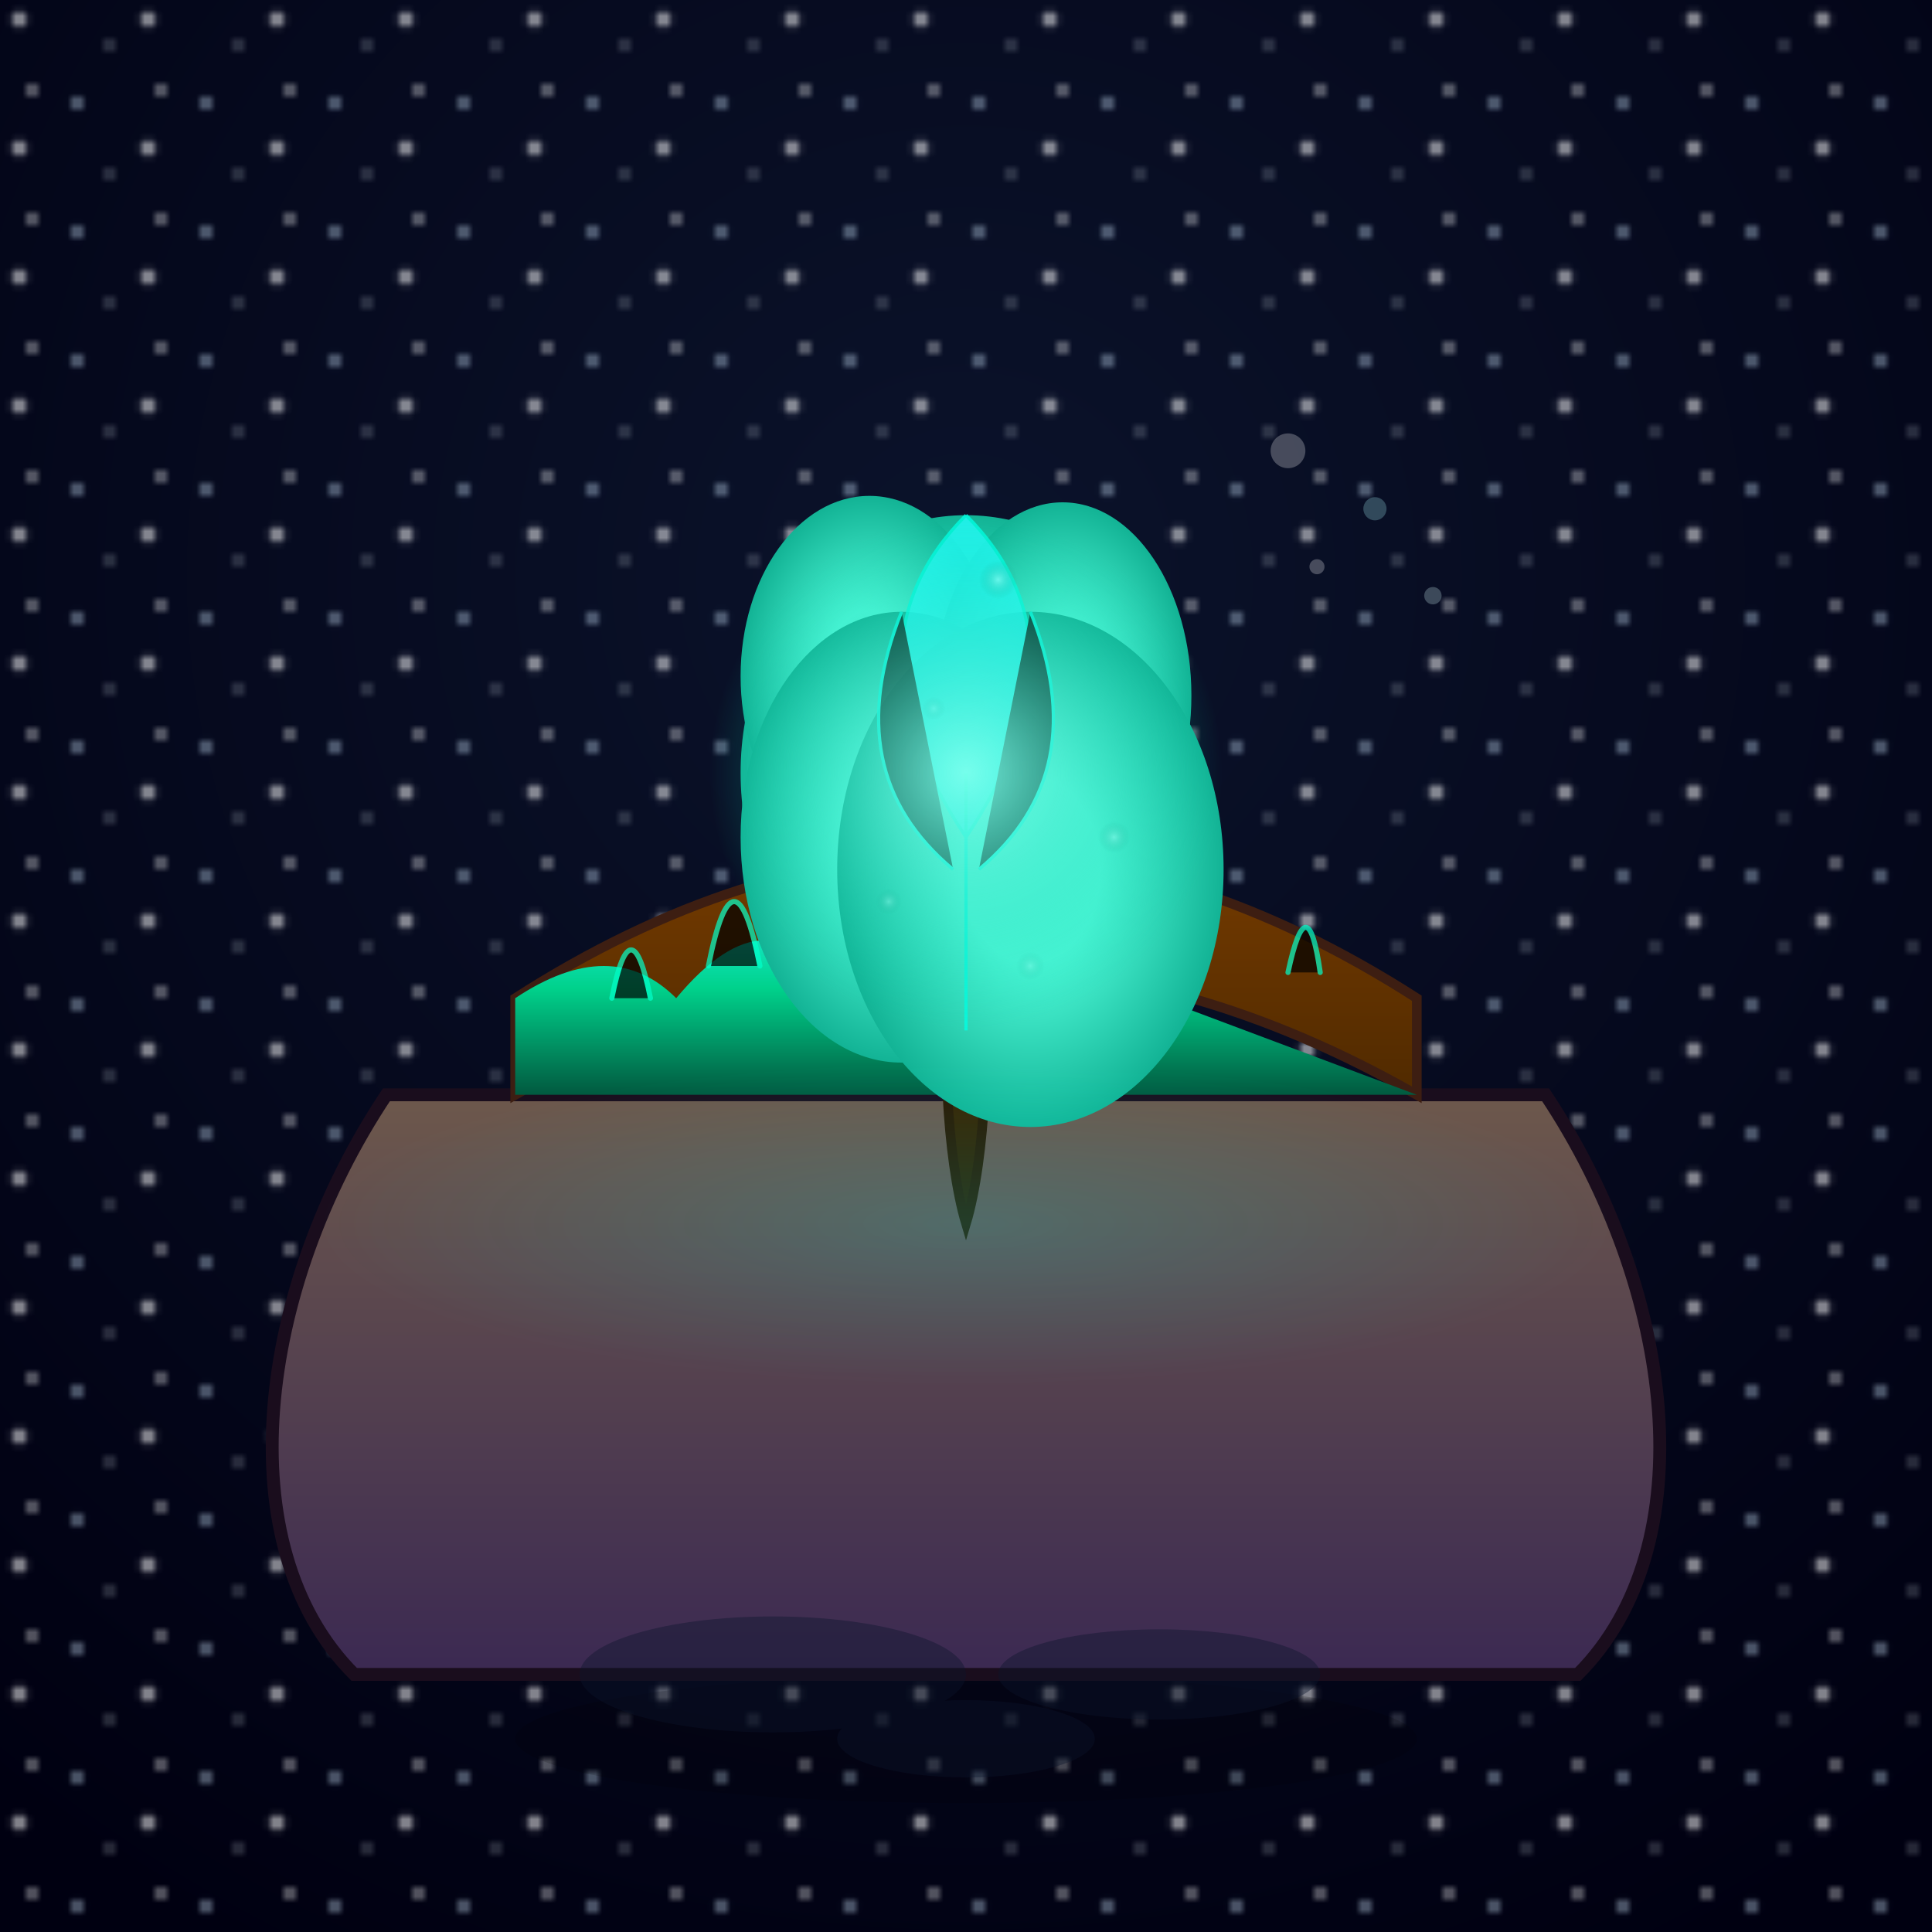
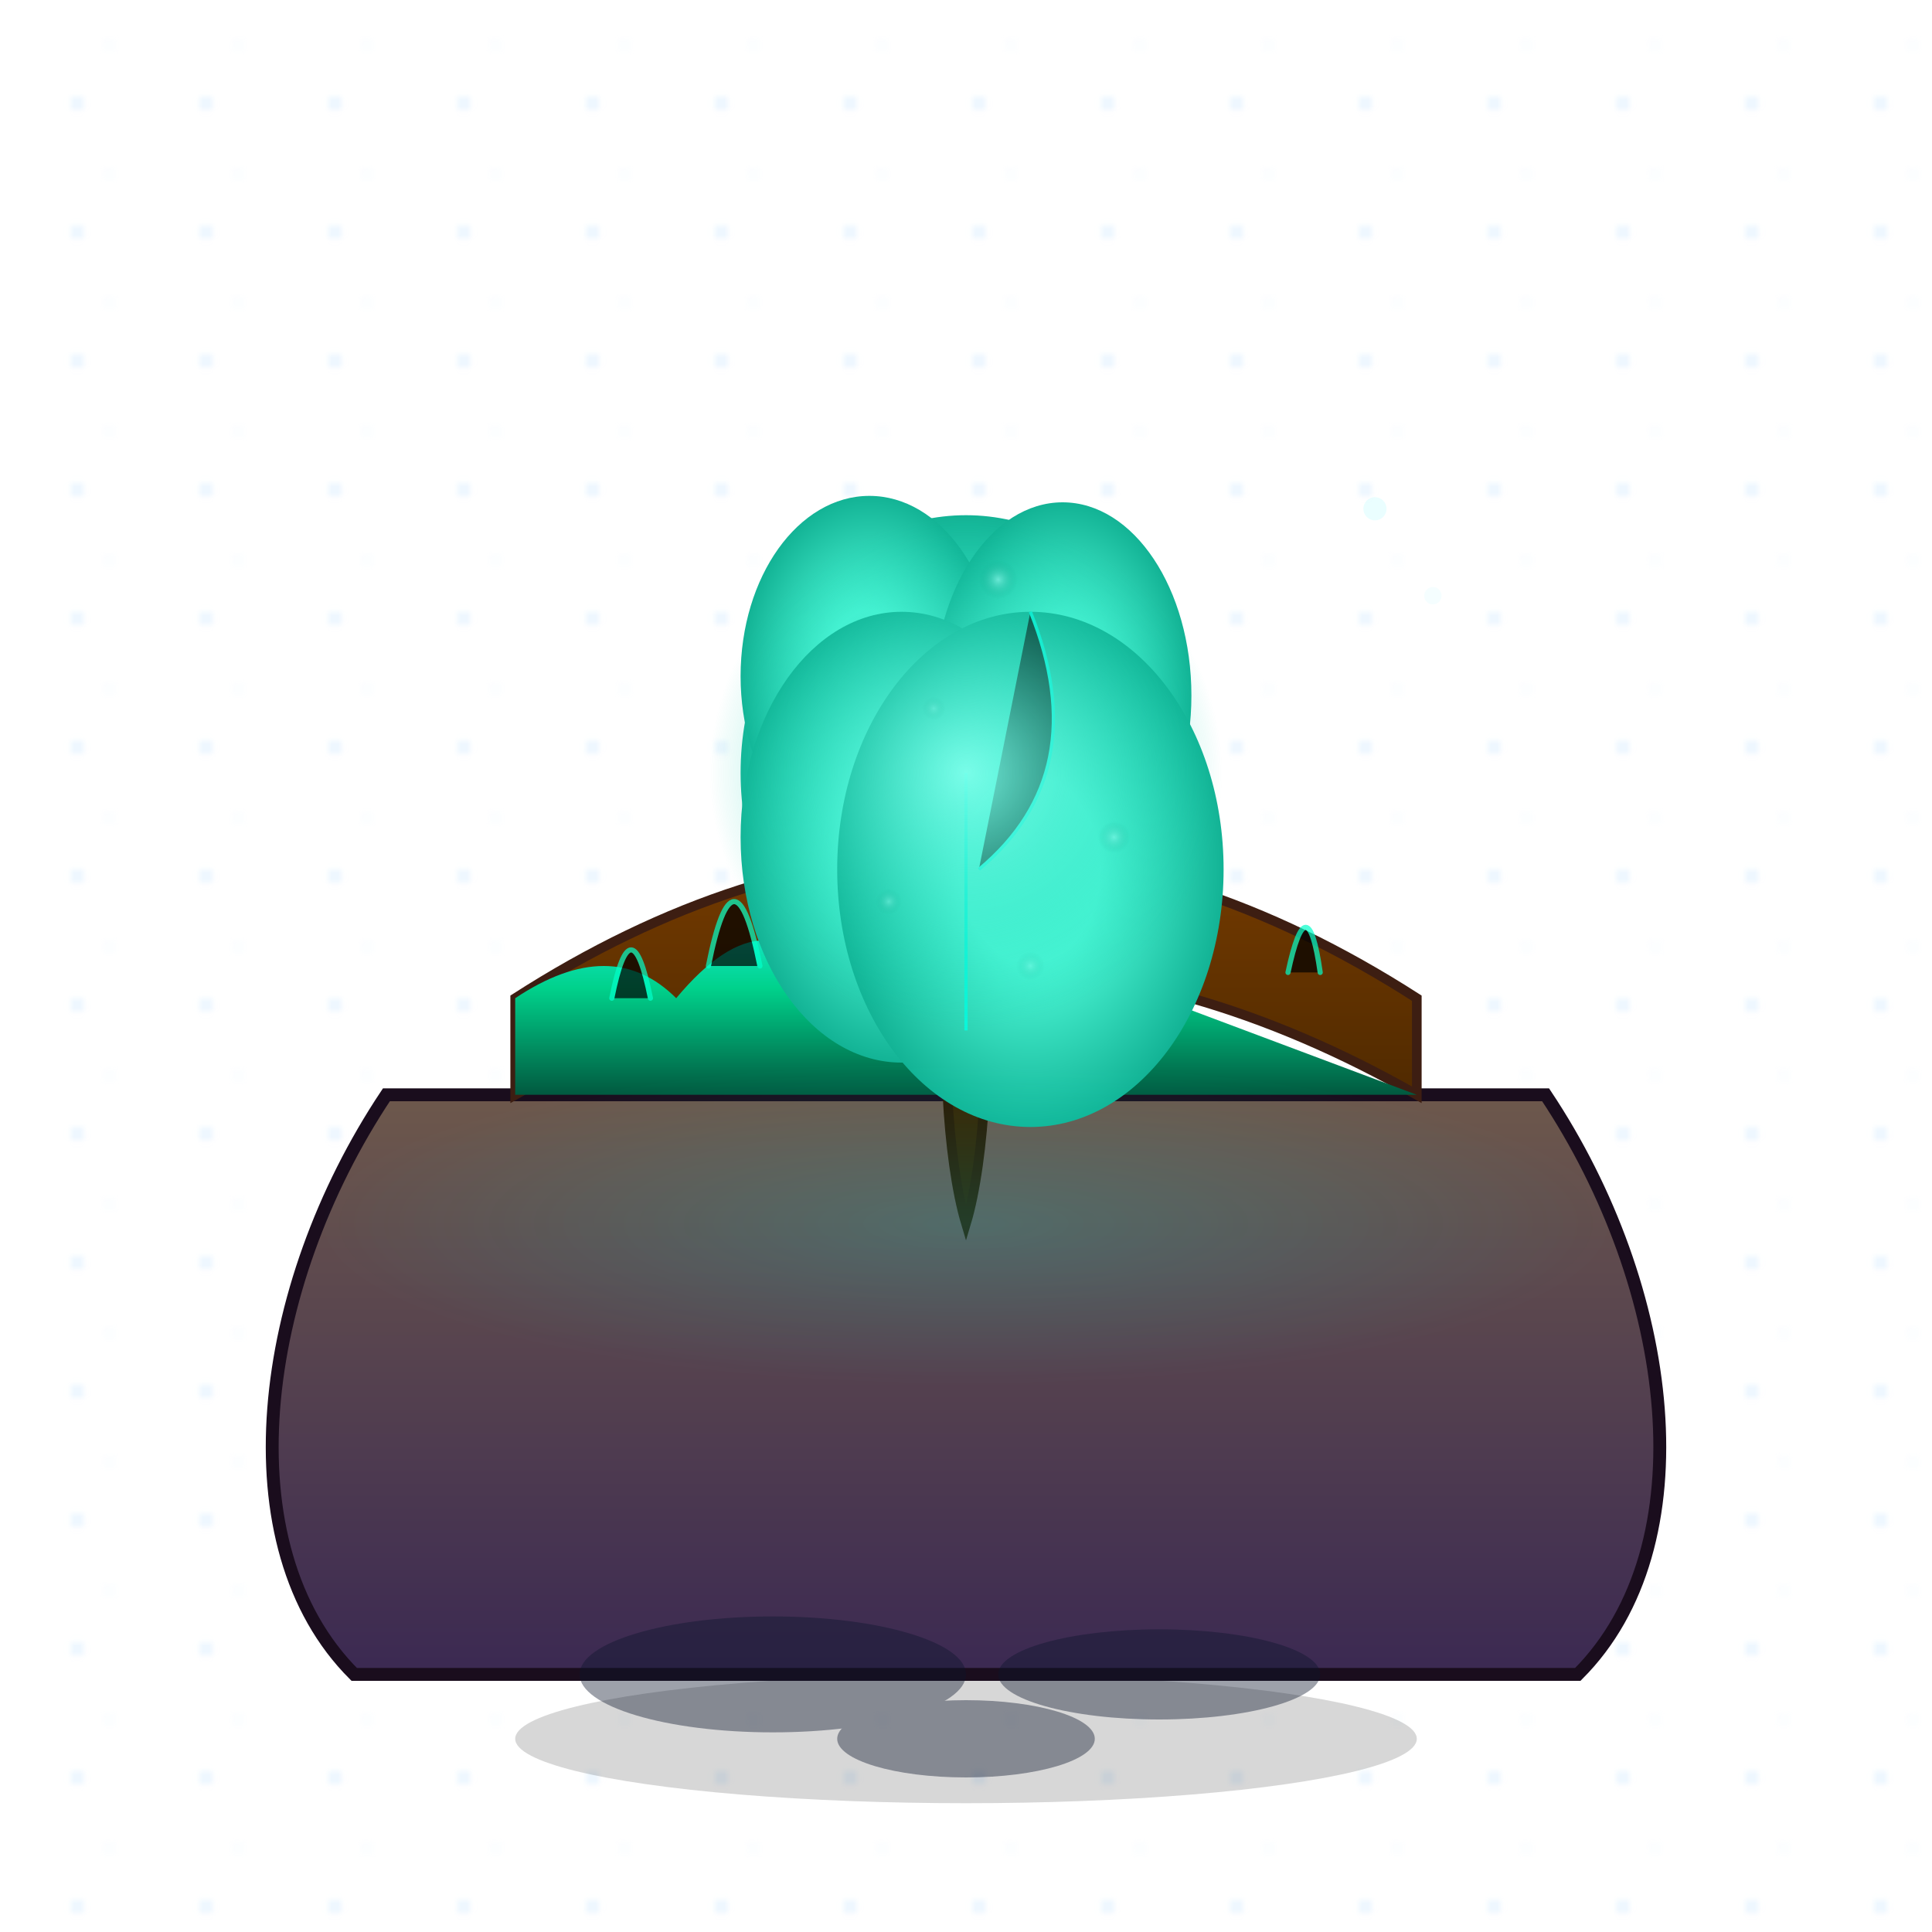
<svg xmlns="http://www.w3.org/2000/svg" viewBox="0 0 300 300" aria-label="Floating island with glowing tree under starry sky" role="img">
  <defs>
    <radialGradient id="skyGradient" cx="50%" cy="30%" r="80%">
      <stop offset="0%" stop-color="#0b132b" />
      <stop offset="100%" stop-color="#000011" />
    </radialGradient>
    <pattern id="starPattern" x="0" y="0" width="20" height="20" patternUnits="userSpaceOnUse">
      <circle cx="3" cy="3" r="1.25" fill="white" opacity="0.8" />
      <circle cx="17" cy="7" r="0.7" fill="#eaf4ff" opacity="0.7" />
      <circle cx="12" cy="16" r="1.1" fill="#d0e9ff" opacity="0.6" />
      <circle cx="5" cy="14" r="0.9" fill="white" opacity="0.8" />
    </pattern>
    <radialGradient id="treeGlow" cx="50%" cy="50%" r="50%">
      <stop offset="0%" stop-color="#7fffec" stop-opacity="0.9" />
      <stop offset="80%" stop-color="#00c9a7" stop-opacity="0" />
    </radialGradient>
    <radialGradient id="leafGradient" cx="50%" cy="50%" r="60%">
      <stop offset="30%" stop-color="#4ef9d8" />
      <stop offset="100%" stop-color="#009d80" />
    </radialGradient>
    <linearGradient id="trunkGradient" x1="0" y1="0" x2="0" y2="1">
      <stop offset="0%" stop-color="#4a2e00" />
      <stop offset="100%" stop-color="#2a1900" />
    </linearGradient>
    <linearGradient id="rockGradient" x1="0" y1="0" x2="0" y2="1">
      <stop offset="0%" stop-color="#6d584c" />
      <stop offset="100%" stop-color="#3b2952" />
    </linearGradient>
    <linearGradient id="soilGradient" x1="0" y1="0" x2="0" y2="1">
      <stop offset="0%" stop-color="#8b4500" />
      <stop offset="100%" stop-color="#502a00" />
    </linearGradient>
    <linearGradient id="grassGradient" x1="0" y1="0" x2="0" y2="1">
      <stop offset="0%" stop-color="#24fefa" />
      <stop offset="50%" stop-color="#00d18b" />
      <stop offset="100%" stop-color="#01593f" />
    </linearGradient>
    <radialGradient id="sparkleGlow" cx="50%" cy="50%" r="50%">
      <stop offset="0%" stop-color="#a0fff5" stop-opacity="1" />
      <stop offset="100%" stop-color="#009d80" stop-opacity="0" />
    </radialGradient>
    <filter id="glowBlur" x="-50%" y="-50%" width="200%" height="200%">
      <feDropShadow dx="0" dy="0" stdDeviation="4" flood-color="#38fff3" flood-opacity="0.75" />
    </filter>
    <filter id="softGlow" x="-50%" y="-50%" width="200%" height="200%">
      <feGaussianBlur stdDeviation="3" result="blur" />
      <feMerge>
        <feMergeNode in="blur" />
        <feMergeNode in="blur" />
        <feMergeNode in="blur" />
        <feMergeNode in="blur" />
        <feMergeNode in="SourceGraphic" />
      </feMerge>
    </filter>
  </defs>
-   <rect width="300" height="300" fill="url(#skyGradient)" />
  <rect width="300" height="300" fill="url(#starPattern)" opacity="0.65" />
  <g filter="url(#softGlow)" opacity="0.25" transform="translate(200 70) scale(0.9)">
    <circle cx="0" cy="0" r="3" fill="white" />
    <circle cx="15" cy="10" r="2" fill="#aafcff" />
    <circle cx="25" cy="25" r="1.5" fill="#d7fbff" />
-     <circle cx="5" cy="20" r="1.3" fill="white" />
  </g>
  <ellipse cx="150" cy="270" rx="70" ry="10" fill="#000000" opacity="0.16" />
  <path d="     M60 170      C40 200, 35 240, 55 260      L245 260     C265 240, 260 200, 240 170     Z" fill="url(#rockGradient)" stroke="#1a0d1d" stroke-width="2" />
  <path d="     M80 155     Q150 110 220 155     L220 170     Q150 130 80 170     Z" fill="url(#soilGradient)" stroke="#3d1e12" stroke-width="1.5" />
  <path d="     M80 155     q15 -10 25 0     q15 -18 25 0     q15 -12 25 0     q15 -16 25 0     L220 170     L80 170     Z" fill="url(#grassGradient)" filter="url(#softGlow)" />
  <g stroke="#00ffc9" stroke-width="0.8" stroke-linecap="round" opacity="0.7">
    <path d="M95 155 q3 -15 6 0" />
    <path d="M110 150 q4 -20 8 0" />
    <path d="M130 158 q2 -12 5 0" />
    <path d="M155 148 q3 -18 6 0" />
    <path d="M179 155 q4 -16 6 0" />
    <path d="M200 151 q3 -14 5 0" />
  </g>
  <path d="     M148 150     C146 160, 147 180, 150 190     C153 180, 154 160, 152 150     Z" fill="url(#trunkGradient)" stroke="#2b1600" stroke-width="1.5" />
-   <path d="M150 150      q-10 -15 -12 -25      q8 10 15 5      q-2 -5 -6 -20      q12 12 18 5     q-3 -8 -8 -20" fill="none" stroke="#14fde4" stroke-width="1.8" filter="url(#glowBlur)" />
+   <path d="M150 150      q-10 -15 -12 -25      q-2 -5 -6 -20      q12 12 18 5     q-3 -8 -8 -20" fill="none" stroke="#14fde4" stroke-width="1.8" filter="url(#glowBlur)" />
  <path d="M150 150      q10 -15 12 -25      q-8 10 -15 5      q2 -5 6 -20      q-12 12 -18 5     q3 -8 8 -20" fill="none" stroke="#14fde4" stroke-width="1.8" filter="url(#glowBlur)" />
  <g filter="url(#glowBlur)">
    <ellipse cx="150" cy="120" rx="35" ry="40" fill="url(#leafGradient)" />
    <ellipse cx="135" cy="105" rx="20" ry="28" fill="url(#leafGradient)" />
    <ellipse cx="165" cy="108" rx="20" ry="30" fill="url(#leafGradient)" />
    <ellipse cx="140" cy="130" rx="25" ry="35" fill="url(#leafGradient)" />
    <ellipse cx="160" cy="135" rx="30" ry="40" fill="url(#leafGradient)" />
  </g>
  <g stroke="#00ffe3" stroke-width="0.5" opacity="0.8" filter="url(#softGlow)">
-     <path d="M150 80 q-20 20 0 50 q20 -30 0 -50" fill="#24fefa" />
-     <path d="M140 95 q-10 25 8 40" />
    <path d="M160 95 q10 25 -8 40" />
    <path d="M150 120 v40" />
  </g>
  <circle cx="150" cy="120" r="50" fill="url(#treeGlow)" filter="url(#glowBlur)" />
  <g>
    <circle cx="155" cy="90" r="3" fill="url(#sparkleGlow)" filter="url(#glowBlur)" opacity="0.75" />
    <circle cx="138" cy="140" r="2" fill="url(#sparkleGlow)" filter="url(#glowBlur)" opacity="0.6" />
    <circle cx="173" cy="130" r="2.5" fill="url(#sparkleGlow)" filter="url(#glowBlur)" opacity="0.65" />
    <circle cx="145" cy="110" r="1.8" fill="url(#sparkleGlow)" filter="url(#glowBlur)" opacity="0.5" />
    <circle cx="160" cy="150" r="2.2" fill="url(#sparkleGlow)" filter="url(#glowBlur)" opacity="0.55" />
  </g>
  <g fill="#0b132b" opacity="0.4" filter="url(#softGlow)">
    <ellipse cx="120" cy="260" rx="30" ry="9" />
    <ellipse cx="180" cy="260" rx="25" ry="7" />
    <ellipse cx="150" cy="270" rx="20" ry="6" />
  </g>
  <radialGradient id="levitationGlow" cx="50%" cy="50%" r="50%">
    <stop offset="0%" stop-color="#00fff1" stop-opacity="0.17" />
    <stop offset="100%" stop-color="#00fff1" stop-opacity="0" />
  </radialGradient>
  <ellipse cx="150" cy="190" rx="100" ry="25" fill="url(#levitationGlow)" />
</svg>